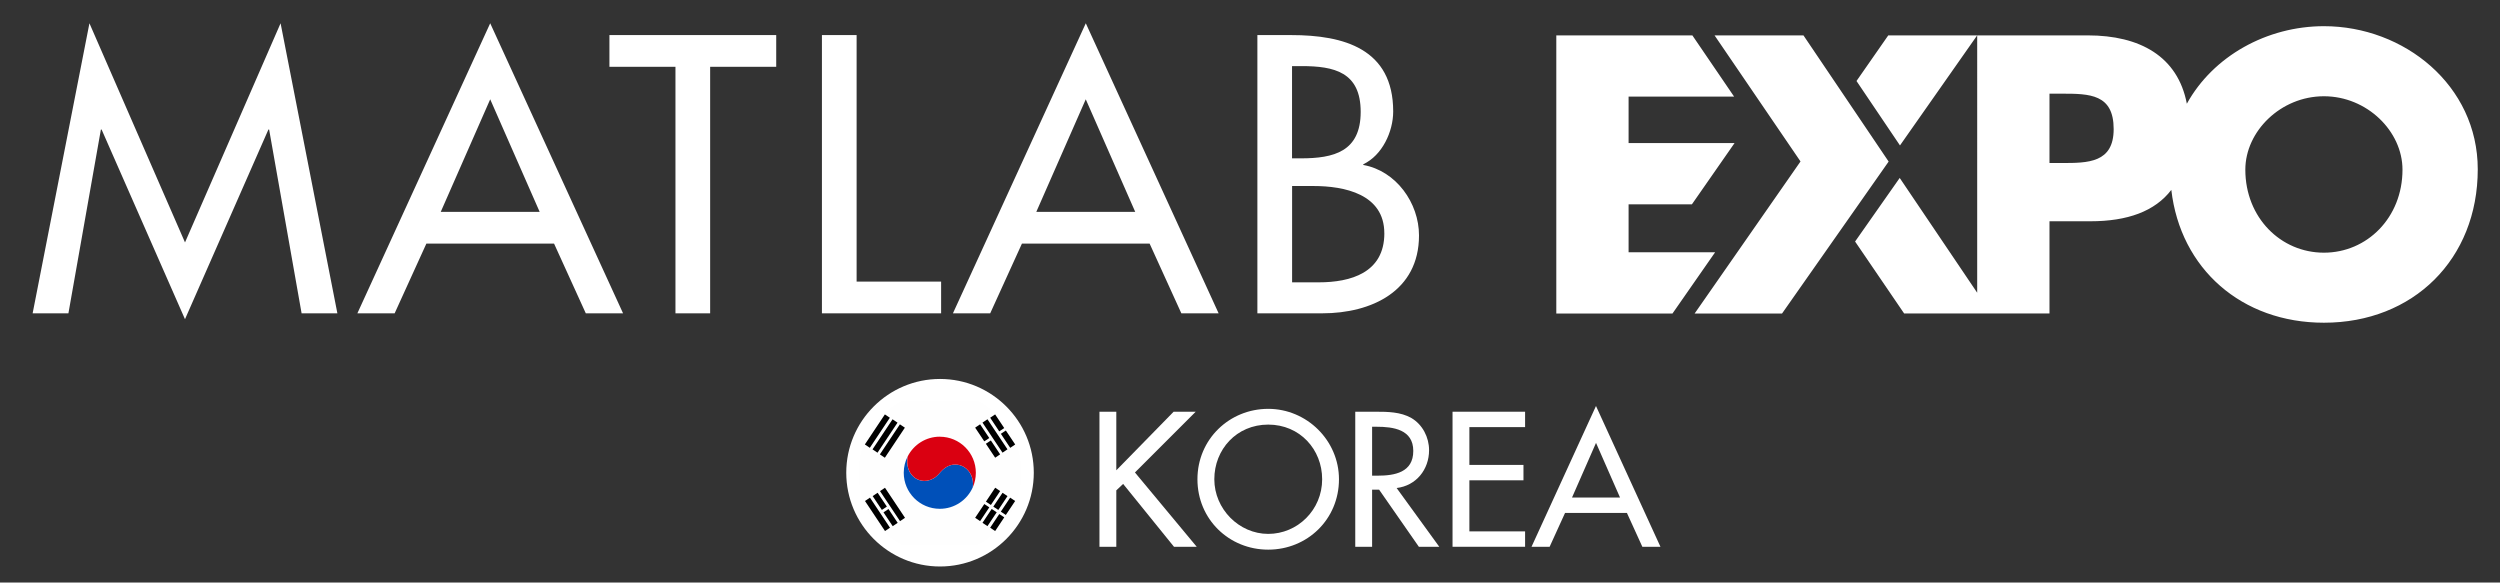
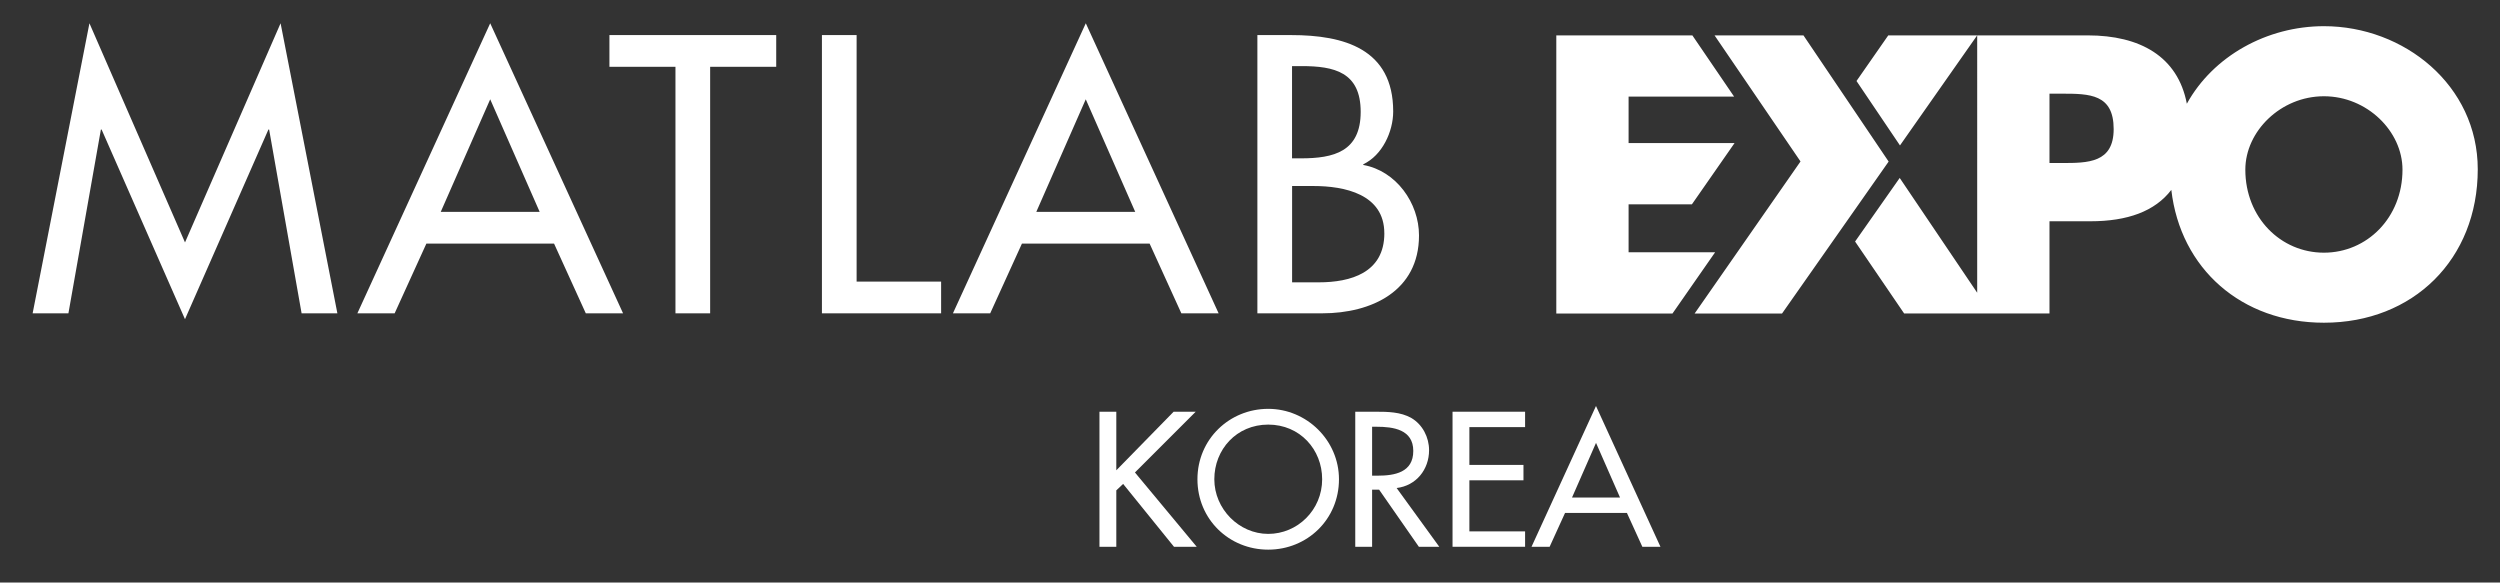
<svg xmlns="http://www.w3.org/2000/svg" id="matlab-expo-korea" width="755.3" height="176" version="1.1" viewBox="0 0 755.3 176">
  <rect x="0" y="0" width="755.3" height="176" fill="#333333" stroke="none" />
  <defs>
    <style>
      .st0 {
        fill: none;
      }

      .st1 {
        fill: #0050b9;
      }

      .st1, .st2 {
        fill-rule: evenodd;
      }

      .st3 {
        fill: #fff;
      }

      .st2 {
        fill: #da0011;
      }

      .st4 {
        fill: #fefefe;
      }

      .st5 {
        clip-path: url(#clippath);
      }
    </style>
    <clipPath id="clippath">
-       <path class="st0" d="M284,118.23c-13.59,0-24.6,11.01-24.6,24.6s10.74,24.3,24.08,24.57h1.03c13.35-.28,24.08-11.16,24.08-24.57s-11.01-24.6-24.6-24.6Z" />
-     </clipPath>
+       </clipPath>
  </defs>
-   <path class="st3" d="M284,114.49c-15.62,0-28.33,12.71-28.33,28.33s12.71,28.33,28.33,28.33,28.33-12.71,28.33-28.33-12.71-28.33-28.33-28.33Z" />
  <path class="st3" d="M570.59,48.82l-13.49,19.23h0s-18.71,26.67-18.71,26.67h-26.41l6.02-8.64,25.97-37.3-25.97-38.09h26.86l12.62,18.69h0s13.12,19.44,13.12,19.44h0s0,0,0,0ZM560.89,24.48l13.13,19.46,23.32-33.25h-26.86l-9.6,13.79ZM492.03,76.22v-14.49h19.13l12.88-18.5h-32.01v-14.04h31.88l-12.61-18.5h-41.11v84.03h35.1l12.88-18.5h-26.13ZM748.58,51.14c0,27.19-19.5,46.36-46.47,46.36-24.86,0-43.36-16.29-46.11-40.13-4.95,6.48-13.25,9.48-24.44,9.48h-12.37v27.86h-43.91l-14.82-21.74,13.48-19.21,23.41,34.68V10.69h33.43c15.7,0,27.18,6.32,29.91,20.65,7.93-14.39,24.19-23.43,41.42-23.43,24.18,0,46.47,17.83,46.47,43.24ZM638.58,39c0-10.59-7.24-10.7-15.71-10.7h-3.68v20.95h3.68c7.91,0,15.71,0,15.71-10.25ZM725.84,51.26c0-11.59-10.7-22.18-23.74-22.18s-23.74,10.59-23.74,22.18c0,14.49,10.7,25.08,23.74,25.08s23.74-10.59,23.74-25.08ZM55.9,73.26L27.02,7.03,9.86,94.66h10.81l9.81-55.52h.22l25.19,57.3,25.2-57.3h.22l9.81,55.52h10.81L84.77,7.03l-28.88,66.22ZM148.1,7.03l40.14,87.63h-11.26l-9.59-21.07h-38.57l-9.59,21.07h-11.26L148.1,7.03ZM163.04,64l-14.94-34-14.94,34h29.88ZM184.11,20.19h19.96v74.47h10.48V20.19h19.96v-9.59h-50.39v9.59ZM258.8,10.6h-10.48v84.06h36.01v-9.59h-25.53V10.6ZM328.04,7.03l40.13,87.63h-11.26l-9.59-21.07h-38.57l-9.59,21.07h-11.26L328.04,7.03ZM342.97,64l-14.94-34-14.94,34h29.88ZM428.71,71.14c0,16.83-14.38,23.52-29.21,23.52h-19.62V10.6h10.26c15.83,0,30.77,4.12,30.77,23.08,0,6.13-3.34,13.27-9.03,15.94v.22c9.92,1.78,16.83,11.48,16.83,21.29ZM390.36,47.84h2.67c9.92,0,18.06-2.01,18.06-14.05s-8.03-13.82-17.84-13.82h-2.9v27.87ZM418.23,70.47c0-11.82-12.04-14.27-21.4-14.27h-6.46v29.1h8.03c9.7,0,19.84-2.9,19.84-14.83Z" />
  <g>
-     <rect class="st0" x="308.6" y="118.22" width="193.52" height="49.17" />
    <path class="st3" d="M354.58,124.39h6.66l-18.35,18.35,18.67,22.46h-6.87l-15.37-19-2.06,1.95v17.05h-5.09v-40.81h5.09v17.7l17.32-17.7Z" />
    <path class="st3" d="M404.53,144.79c0,12.12-9.58,21.27-21.38,21.27s-21.38-9.15-21.38-21.27,9.69-21.27,21.38-21.27,21.38,9.58,21.38,21.27ZM399.45,144.79c0-8.98-6.71-16.51-16.29-16.51s-16.29,7.52-16.29,16.51,7.47,16.51,16.29,16.51,16.29-7.2,16.29-16.51Z" />
    <path class="st3" d="M434.84,165.2h-6.17l-12.02-17.27h-2.11v17.27h-5.09v-40.81h6.17c3.63,0,7.52.05,10.77,1.89,3.41,2,5.36,5.84,5.36,9.74,0,5.84-3.9,10.72-9.8,11.42l12.88,17.75ZM414.54,143.71h1.62c5.2,0,10.82-.97,10.82-7.47s-6.06-7.31-11.09-7.31h-1.35v14.78Z" />
    <path class="st3" d="M438.84,124.39h21.92v4.65h-16.83v11.42h16.34v4.65h-16.34v15.43h16.83v4.65h-21.92v-40.81Z" />
    <path class="st3" d="M472.83,154.97l-4.66,10.23h-5.47l19.48-42.54,19.48,42.54h-5.47l-4.66-10.23h-18.73ZM482.19,133.8l-7.25,16.51h14.5l-7.25-16.51Z" />
  </g>
  <g class="st5">
    <g>
      <polygon class="st4" points="251.38 121.07 316.62 121.07 316.62 164.57 251.38 164.57 251.38 121.07 251.38 121.07" />
      <g>
        <path class="st1" d="M293.9,147.22c-1.69,3.83-5.52,6.5-9.97,6.5-6.02,0-10.89-4.88-10.89-10.89,0-1.8.44-3.5,1.21-4.99-1.04,5.38,3.14,8.62,7.01,7.07,2.14-.86,2.56-2.29,4.15-3.47,3.97-2.93,9.17.35,8.5,5.74,0,.01,0,.02-.02.05h0Z" />
        <path class="st2" d="M283.93,131.94c6.02,0,10.89,4.88,10.89,10.89,0,1.54-.32,3.01-.9,4.34.67-5.38-4.54-8.66-8.5-5.74-1.6,1.18-2.01,2.61-4.15,3.47-3.87,1.55-8.05-1.69-7.01-7.07,1.81-3.5,5.47-5.9,9.68-5.9h0Z" />
        <path d="M263.61,135.76l6.05-9.08,1.5,1.01-6.05,9.08-1.5-1.01h0ZM265.83,137.28l6.05-9.08,1.5,1.01-6.05,9.08-1.5-1.01h0ZM261.29,134.28l6.05-9.08,1.5,1.01-6.05,9.08-1.5-1.01h0Z" />
-         <path d="M302.88,136.76l-6.05-9.08,1.5-1.01,6.05,9.08-1.5,1.01h0ZM305.2,135.29l-2.82-4.23,1.51-1,2.82,4.23-1.5,1.01h0ZM301.9,130.34l-2.75-4.13,1.5-1.01,2.75,4.13-1.51,1h0ZM300.66,138.28l-2.81-4.21,1.51-1,2.8,4.2-1.5,1.01h0ZM297.38,133.35l-2.77-4.15,1.5-1.01,2.77,4.15-1.51,1h0Z" />
-         <path d="M302.17,148.36l-2.8,4.2-1.51-1,2.81-4.21,1.5,1.01h0ZM298.88,153.29l-2.77,4.15-1.5-1.01,2.77-4.15,1.51,1h0ZM306.7,151.36l-2.82,4.22-1.51-1,2.82-4.23,1.5,1.01h0ZM303.4,156.31l-2.75,4.13-1.5-1.01,2.75-4.13,1.51,1h0ZM304.39,149.88l-2.78,4.18-1.51-1,2.79-4.18,1.5,1.01h0ZM301.12,154.78l-2.79,4.18-1.5-1.01,2.78-4.18,1.51,1h0Z" />
        <path d="M265.15,148.88l2.79,4.18-1.51,1-2.78-4.18,1.5-1.01h0ZM267.37,147.36l6.05,9.08-1.5,1.01-6.05-9.08,1.5-1.01h0ZM262.83,150.35l6.05,9.08-1.5,1.01-6.05-9.08,1.5-1.01h0ZM268.42,153.78l2.79,4.18-1.5,1.01-2.79-4.18,1.51-1h0Z" />
      </g>
    </g>
  </g>
</svg>